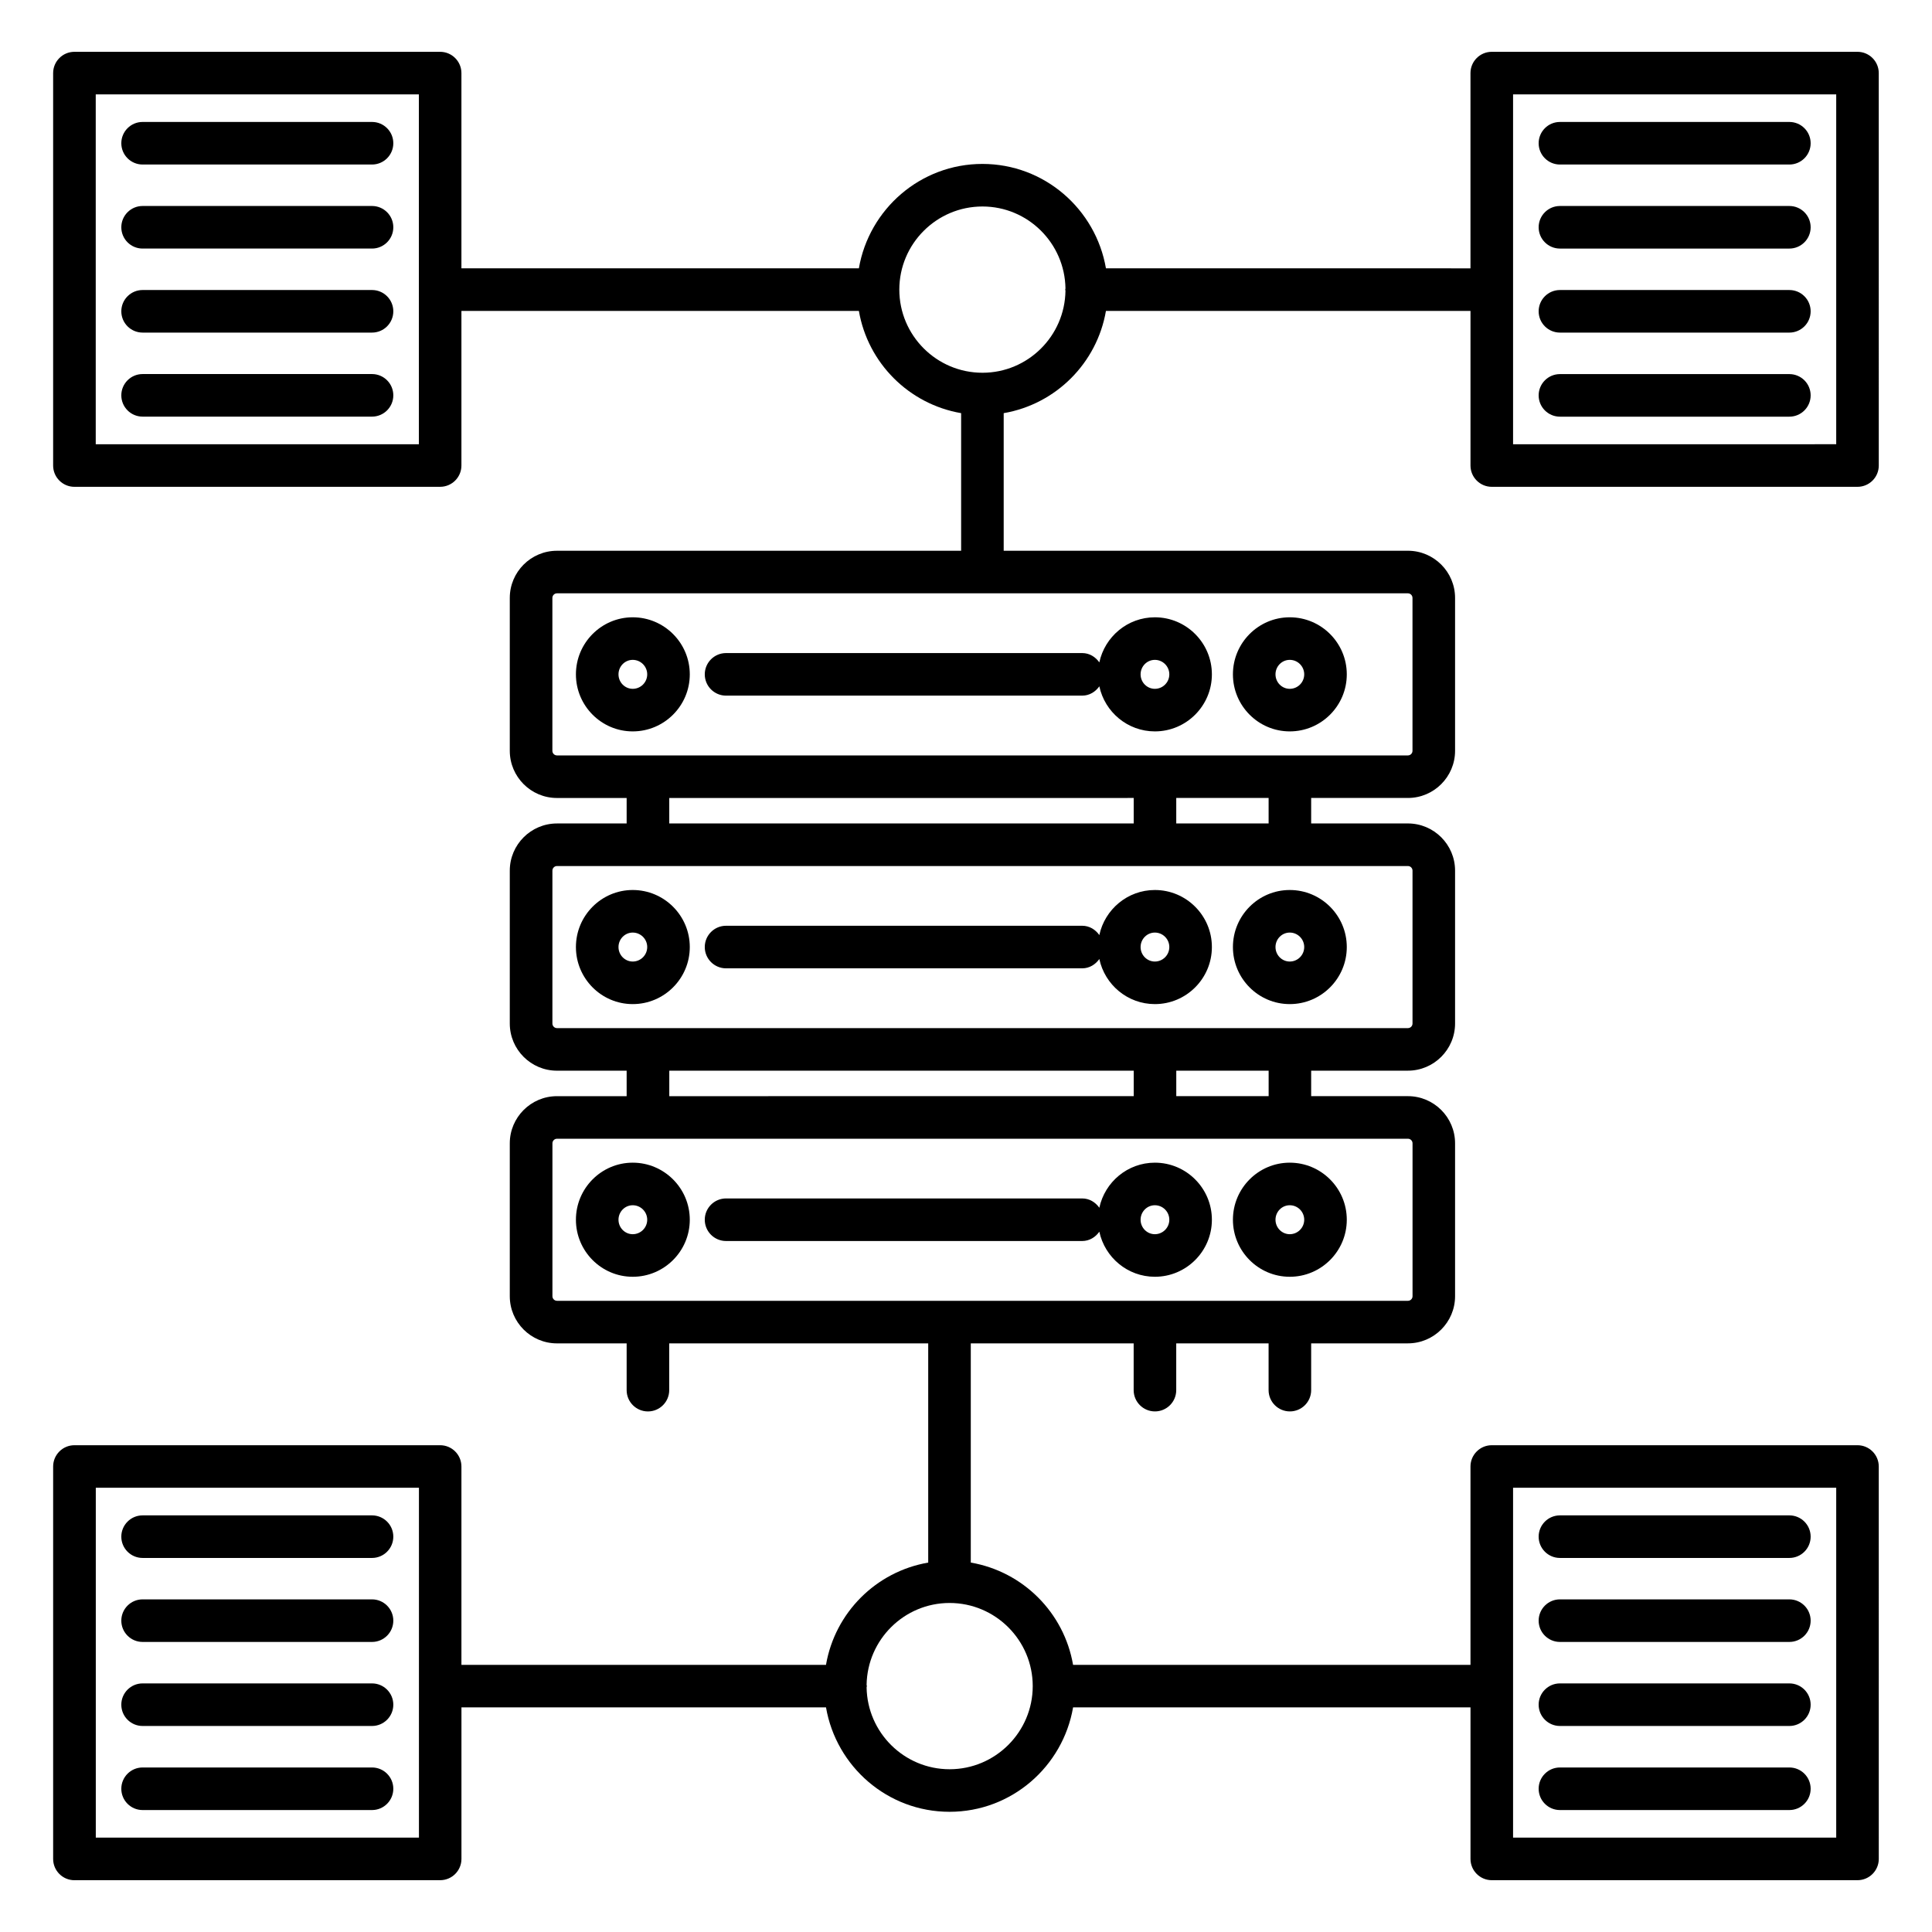
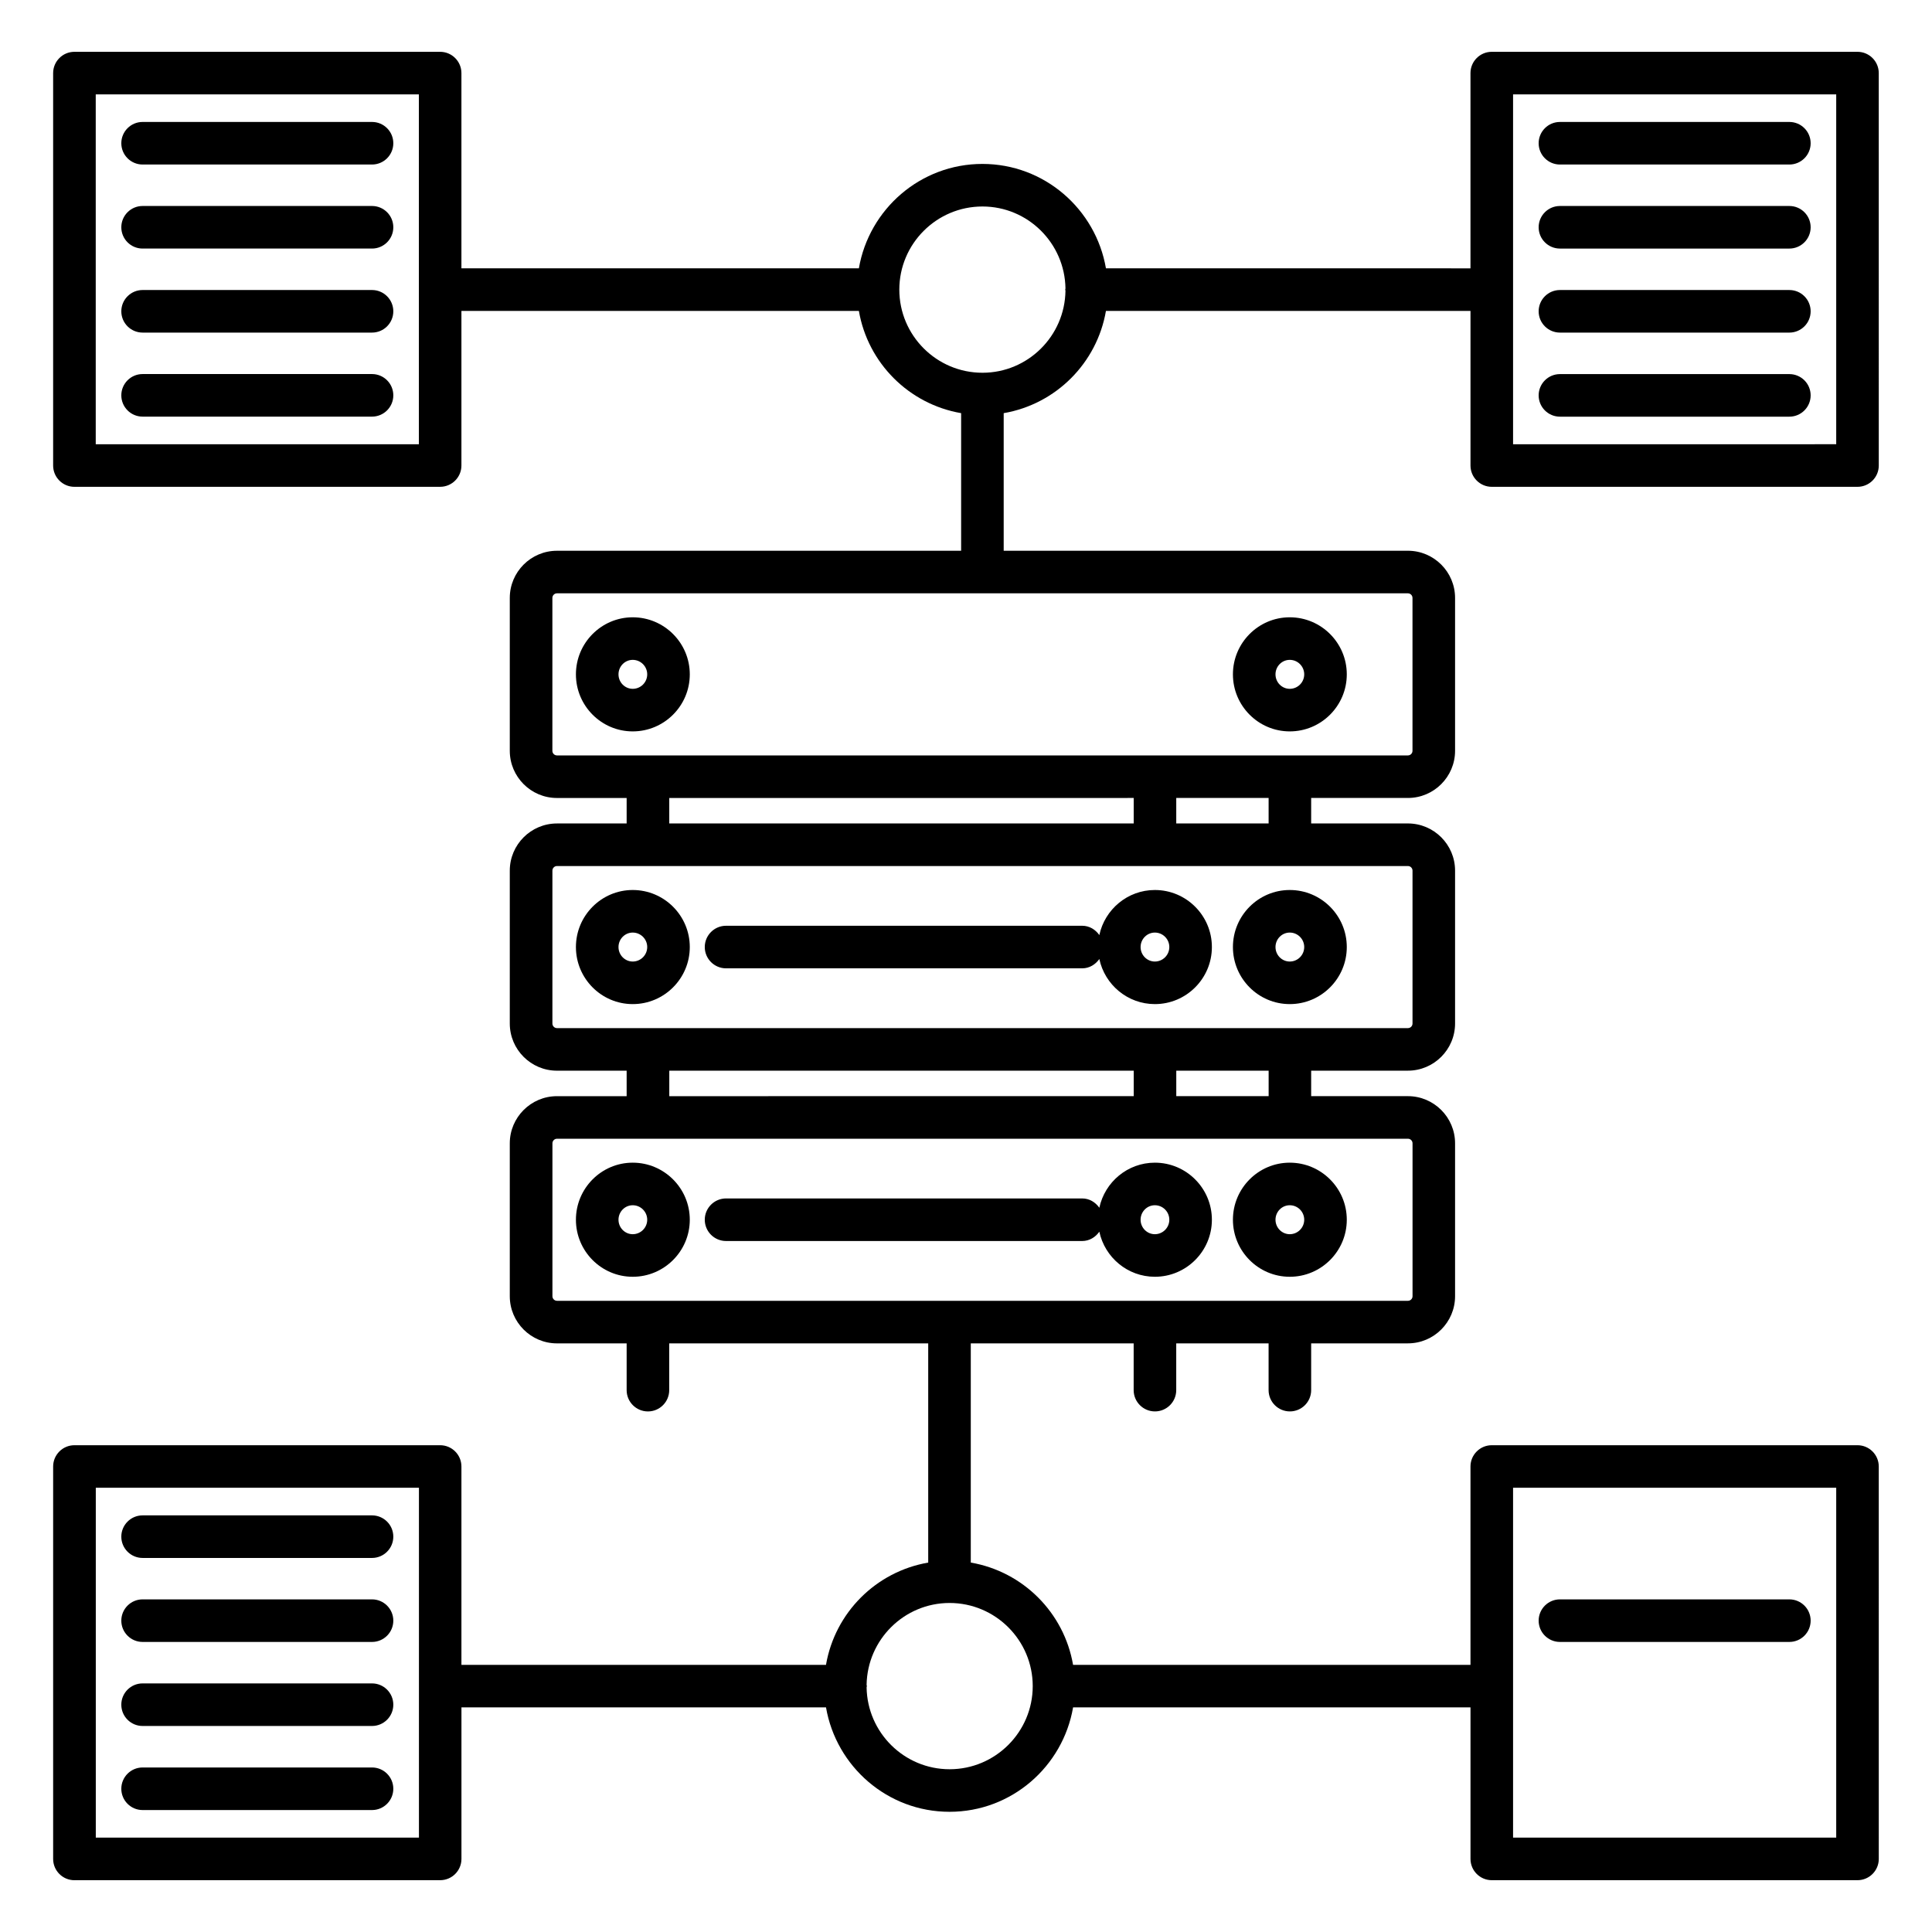
<svg xmlns="http://www.w3.org/2000/svg" fill="#000000" width="800px" height="800px" version="1.1" viewBox="144 144 512 512">
  <g>
    <path d="m311.68 307.59c-8.297 0-15.055 6.781-15.055 15.121 0 8.336 6.754 15.117 15.055 15.117 8.336 0 15.121-6.781 15.121-15.117 0-8.336-6.785-15.121-15.121-15.121zm0 18.957c-2.078 0-3.773-1.723-3.773-3.836 0-2.117 1.695-3.84 3.773-3.84 2.113 0 3.84 1.723 3.84 3.84 0 2.117-1.723 3.836-3.84 3.836z" />
    <path d="m485.8 307.59c-8.305 0-15.062 6.781-15.062 15.121 0 8.336 6.754 15.117 15.062 15.117 8.336 0 15.113-6.781 15.113-15.117 0-8.336-6.777-15.121-15.113-15.121zm0 18.957c-2.086 0-3.781-1.723-3.781-3.836 0-2.117 1.695-3.84 3.781-3.84 2.113 0 3.832 1.723 3.832 3.84 0 2.117-1.719 3.836-3.832 3.836z" />
-     <path d="m450.05 307.59c-7.223 0-13.258 5.133-14.715 11.949-1.02-1.457-2.629-2.469-4.539-2.469h-94.383c-3.113 0-5.641 2.527-5.641 5.641 0 3.113 2.527 5.641 5.641 5.641h94.383c1.91 0 3.519-1.016 4.539-2.469 1.457 6.816 7.496 11.945 14.715 11.945 8.336 0 15.113-6.781 15.113-15.117 0-8.336-6.777-15.121-15.113-15.121zm0 18.957c-2.086 0-3.781-1.723-3.781-3.836 0-2.117 1.695-3.84 3.781-3.84 2.113 0 3.832 1.723 3.832 3.84 0 2.117-1.719 3.836-3.832 3.836z" />
    <path d="m311.68 379.86c-8.297 0-15.055 6.781-15.055 15.117 0 8.34 6.754 15.121 15.055 15.121 8.336 0 15.121-6.781 15.121-15.121 0-8.336-6.785-15.117-15.121-15.117zm0 18.957c-2.078 0-3.773-1.723-3.773-3.84 0-2.113 1.695-3.836 3.773-3.836 2.113 0 3.84 1.723 3.84 3.836 0 2.117-1.723 3.84-3.84 3.84z" />
    <path d="m485.8 379.86c-8.305 0-15.062 6.781-15.062 15.117 0 8.34 6.754 15.121 15.062 15.121 8.336 0 15.113-6.781 15.113-15.121 0-8.336-6.777-15.117-15.113-15.117zm0 18.957c-2.086 0-3.781-1.723-3.781-3.84 0-2.113 1.695-3.836 3.781-3.836 2.113 0 3.832 1.723 3.832 3.836 0 2.117-1.719 3.84-3.832 3.84z" />
    <path d="m450.05 379.86c-7.223 0-13.258 5.129-14.715 11.945-1.02-1.457-2.629-2.469-4.539-2.469h-94.383c-3.113 0-5.641 2.527-5.641 5.641 0 3.113 2.527 5.641 5.641 5.641h94.383c1.91 0 3.519-1.016 4.539-2.469 1.457 6.82 7.496 11.949 14.715 11.949 8.336 0 15.113-6.781 15.113-15.121 0-8.336-6.777-15.117-15.113-15.117zm0 18.957c-2.086 0-3.781-1.723-3.781-3.84 0-2.113 1.695-3.836 3.781-3.836 2.113 0 3.832 1.723 3.832 3.836 0 2.117-1.719 3.84-3.832 3.84z" />
    <path d="m311.68 452.12c-8.297 0-15.055 6.781-15.055 15.121 0 8.336 6.754 15.117 15.055 15.117 8.336 0 15.121-6.781 15.121-15.117 0-8.34-6.785-15.121-15.121-15.121zm0 18.957c-2.078 0-3.773-1.723-3.773-3.836 0-2.117 1.695-3.84 3.773-3.84 2.113 0 3.84 1.723 3.84 3.84 0 2.113-1.723 3.836-3.84 3.836z" />
    <path d="m485.8 452.12c-8.305 0-15.062 6.781-15.062 15.121 0 8.336 6.754 15.117 15.062 15.117 8.336 0 15.113-6.781 15.113-15.117 0-8.34-6.777-15.121-15.113-15.121zm0 18.957c-2.086 0-3.781-1.723-3.781-3.836 0-2.117 1.695-3.84 3.781-3.84 2.113 0 3.832 1.723 3.832 3.84 0 2.113-1.719 3.836-3.832 3.836z" />
    <path d="m450.05 452.12c-7.223 0-13.258 5.133-14.715 11.949-1.02-1.457-2.629-2.469-4.539-2.469h-94.383c-3.113 0-5.641 2.527-5.641 5.641 0 3.113 2.527 5.641 5.641 5.641h94.383c1.91 0 3.519-1.016 4.539-2.469 1.457 6.816 7.496 11.945 14.715 11.945 8.336 0 15.113-6.781 15.113-15.117 0-8.34-6.777-15.121-15.113-15.121zm0 18.957c-2.086 0-3.781-1.723-3.781-3.836 0-2.117 1.695-3.84 3.781-3.84 2.113 0 3.832 1.723 3.832 3.84 0 2.113-1.719 3.836-3.832 3.836z" />
    <path d="m618.2 176.32h-60.801c-3.113 0-5.641 2.527-5.641 5.641 0 3.113 2.527 5.641 5.641 5.641h60.801c3.113 0 5.641-2.527 5.641-5.641 0-3.117-2.523-5.641-5.641-5.641z" />
    <path d="m618.2 198.59h-60.801c-3.113 0-5.641 2.527-5.641 5.641s2.527 5.641 5.641 5.641h60.801c3.113 0 5.641-2.527 5.641-5.641s-2.523-5.641-5.641-5.641z" />
    <path d="m618.2 220.86h-60.801c-3.113 0-5.641 2.527-5.641 5.641 0 3.113 2.527 5.641 5.641 5.641h60.801c3.113 0 5.641-2.527 5.641-5.641 0-3.113-2.523-5.641-5.641-5.641z" />
    <path d="m618.2 243.14h-60.801c-3.113 0-5.641 2.527-5.641 5.641 0 3.113 2.527 5.641 5.641 5.641h60.801c3.113 0 5.641-2.527 5.641-5.641 0-3.117-2.523-5.641-5.641-5.641z" />
    <path d="m181.79 187.6h60.801c3.113 0 5.641-2.527 5.641-5.641 0-3.113-2.527-5.641-5.641-5.641h-60.801c-3.113 0-5.641 2.527-5.641 5.641 0 3.113 2.527 5.641 5.641 5.641z" />
    <path d="m181.79 209.87h60.801c3.113 0 5.641-2.527 5.641-5.641s-2.527-5.641-5.641-5.641h-60.801c-3.113 0-5.641 2.527-5.641 5.641s2.527 5.641 5.641 5.641z" />
    <path d="m181.79 232.14h60.801c3.113 0 5.641-2.527 5.641-5.641 0-3.113-2.527-5.641-5.641-5.641h-60.801c-3.113 0-5.641 2.527-5.641 5.641 0 3.113 2.527 5.641 5.641 5.641z" />
    <path d="m181.79 254.41h60.801c3.113 0 5.641-2.527 5.641-5.641 0-3.113-2.527-5.641-5.641-5.641h-60.801c-3.113 0-5.641 2.527-5.641 5.641 0 3.117 2.527 5.641 5.641 5.641z" />
-     <path d="m618.2 545.59h-60.801c-3.113 0-5.641 2.527-5.641 5.641 0 3.113 2.527 5.641 5.641 5.641h60.801c3.113 0 5.641-2.527 5.641-5.641 0-3.117-2.523-5.641-5.641-5.641z" />
    <path d="m618.2 567.85h-60.801c-3.113 0-5.641 2.527-5.641 5.641 0 3.113 2.527 5.641 5.641 5.641h60.801c3.113 0 5.641-2.527 5.641-5.641 0-3.113-2.523-5.641-5.641-5.641z" />
-     <path d="m618.2 590.12h-60.801c-3.113 0-5.641 2.527-5.641 5.641s2.527 5.641 5.641 5.641h60.801c3.113 0 5.641-2.527 5.641-5.641s-2.523-5.641-5.641-5.641z" />
-     <path d="m618.2 612.4h-60.801c-3.113 0-5.641 2.527-5.641 5.641 0 3.113 2.527 5.641 5.641 5.641h60.801c3.113 0 5.641-2.527 5.641-5.641 0-3.117-2.523-5.641-5.641-5.641z" />
    <path d="m163.73 642.27h96.918c3.113 0 5.641-2.527 5.641-5.641v-40.152h96.613c2.699 15.676 16.305 27.668 32.738 27.668 16.434 0 30.039-11.992 32.738-27.668h105.32v40.152c0 3.113 2.527 5.641 5.641 5.641h96.918c3.113 0 5.641-2.527 5.641-5.641l-0.004-103.99c0-3.113-2.527-5.641-5.641-5.641h-96.918c-3.113 0-5.641 2.527-5.641 5.641v52.562h-105.32c-2.383-13.836-13.27-24.723-27.105-27.102v-58.094h43.164v12.395c0 3.113 2.527 5.641 5.641 5.641s5.641-2.527 5.641-5.641v-12.395h24.477v12.395c0 3.113 2.527 5.641 5.641 5.641 3.113 0 5.641-2.527 5.641-5.641v-12.395h25.637c6.887 0 12.5-5.606 12.5-12.5v-40.512c0-6.891-5.609-12.5-12.5-12.5h-25.637v-6.754h25.637c6.887 0 12.5-5.606 12.5-12.504v-40.512c0-6.891-5.609-12.5-12.5-12.5h-25.637v-6.754h25.637c6.887 0 12.5-5.606 12.5-12.5v-40.512c0-6.894-5.609-12.504-12.5-12.504l-107.12 0.004v-36.465c13.836-2.383 24.719-13.266 27.098-27.098h96.609v40.977c0 3.113 2.527 5.641 5.641 5.641h96.918c3.113 0 5.641-2.527 5.641-5.641l-0.004-104c0-3.113-2.527-5.641-5.641-5.641h-96.918c-3.113 0-5.641 2.527-5.641 5.641v51.742l-96.605-0.004c-2.699-15.676-16.305-27.668-32.738-27.668s-30.039 11.992-32.738 27.668h-105.33v-51.738c0-3.113-2.527-5.641-5.641-5.641h-96.918c-3.113 0-5.641 2.527-5.641 5.641v104c0 3.113 2.527 5.641 5.641 5.641l96.918-0.004c3.113 0 5.641-2.527 5.641-5.641v-40.977h105.33c2.383 13.836 13.266 24.719 27.098 27.098v36.465l-107.11 0.004c-6.887 0-12.5 5.606-12.5 12.504v40.512c0 6.891 5.609 12.5 12.5 12.5h18.469v6.754h-18.469c-6.887 0-12.5 5.606-12.5 12.5v40.512c0 6.894 5.609 12.504 12.5 12.504h18.469v6.754h-18.469c-6.887 0-12.5 5.606-12.5 12.5v40.512c0 6.891 5.609 12.5 12.5 12.5h18.469v12.395c0 3.113 2.527 5.641 5.641 5.641s5.641-2.527 5.641-5.641v-12.395h68.637v58.094c-13.832 2.383-24.711 13.266-27.09 27.098h-96.613v-52.562c0-3.113-2.527-5.641-5.641-5.641h-96.918c-3.113 0-5.641 2.527-5.641 5.641v104c0 3.113 2.527 5.637 5.641 5.637zm381.25-104h85.637v92.715l-85.637 0.004zm0-369.26h85.637v92.715l-85.637 0.004zm-289.97 92.719h-85.637v-92.719h85.637zm127.32-40.977c0-12.145 9.883-22.031 22.031-22.031 12.039 0 21.824 9.719 22 21.715-0.008 0.109-0.062 0.203-0.062 0.316s0.059 0.203 0.062 0.316c-0.172 11.996-9.961 21.715-22 21.715-12.148 0-22.031-9.887-22.031-22.031zm-90.723 123.44c-0.676 0-1.219-0.547-1.219-1.219v-40.512c0-0.676 0.543-1.223 1.219-1.223h225.5c0.676 0 1.219 0.547 1.219 1.223v40.512c0 0.672-0.543 1.219-1.219 1.219zm188.59 11.277v6.754h-24.477v-6.754zm-35.754 0v6.754l-123.08 0.004v-6.754zm-152.83 60.992c-0.676 0-1.219-0.547-1.219-1.223v-40.512c0-0.672 0.543-1.219 1.219-1.219h225.5c0.676 0 1.219 0.547 1.219 1.219v40.512c0 0.676-0.543 1.223-1.219 1.223zm188.59 11.277v6.754h-24.477v-6.754zm-35.754 0v6.754l-123.08 0.004v-6.754zm-152.83 60.988c-0.676 0-1.219-0.547-1.219-1.219v-40.512c0-0.672 0.543-1.219 1.219-1.219h225.5c0.676 0 1.219 0.547 1.219 1.219v40.512c0 0.672-0.543 1.219-1.219 1.219zm82.039 101.77c0.188-11.984 9.965-21.691 21.996-21.691 12.145 0 22.031 9.883 22.031 22.031 0 12.145-9.883 22.031-22.031 22.031-12.031 0-21.809-9.703-21.996-21.691 0.008-0.117 0.07-0.219 0.07-0.34 0-0.121-0.062-0.223-0.07-0.34zm-204.27-52.227h85.637v92.715l-85.637 0.004z" />
    <path d="m242.59 545.59h-60.801c-3.113 0-5.641 2.527-5.641 5.641 0 3.113 2.527 5.641 5.641 5.641h60.801c3.113 0 5.641-2.527 5.641-5.641 0-3.117-2.527-5.641-5.641-5.641z" />
    <path d="m242.59 567.85h-60.801c-3.113 0-5.641 2.527-5.641 5.641 0 3.113 2.527 5.641 5.641 5.641h60.801c3.113 0 5.641-2.527 5.641-5.641 0-3.113-2.527-5.641-5.641-5.641z" />
    <path d="m242.59 590.12h-60.801c-3.113 0-5.641 2.527-5.641 5.641s2.527 5.641 5.641 5.641h60.801c3.113 0 5.641-2.527 5.641-5.641s-2.527-5.641-5.641-5.641z" />
    <path d="m242.59 612.4h-60.801c-3.113 0-5.641 2.527-5.641 5.641 0 3.113 2.527 5.641 5.641 5.641h60.801c3.113 0 5.641-2.527 5.641-5.641 0-3.117-2.527-5.641-5.641-5.641z" />
  </g>
</svg>